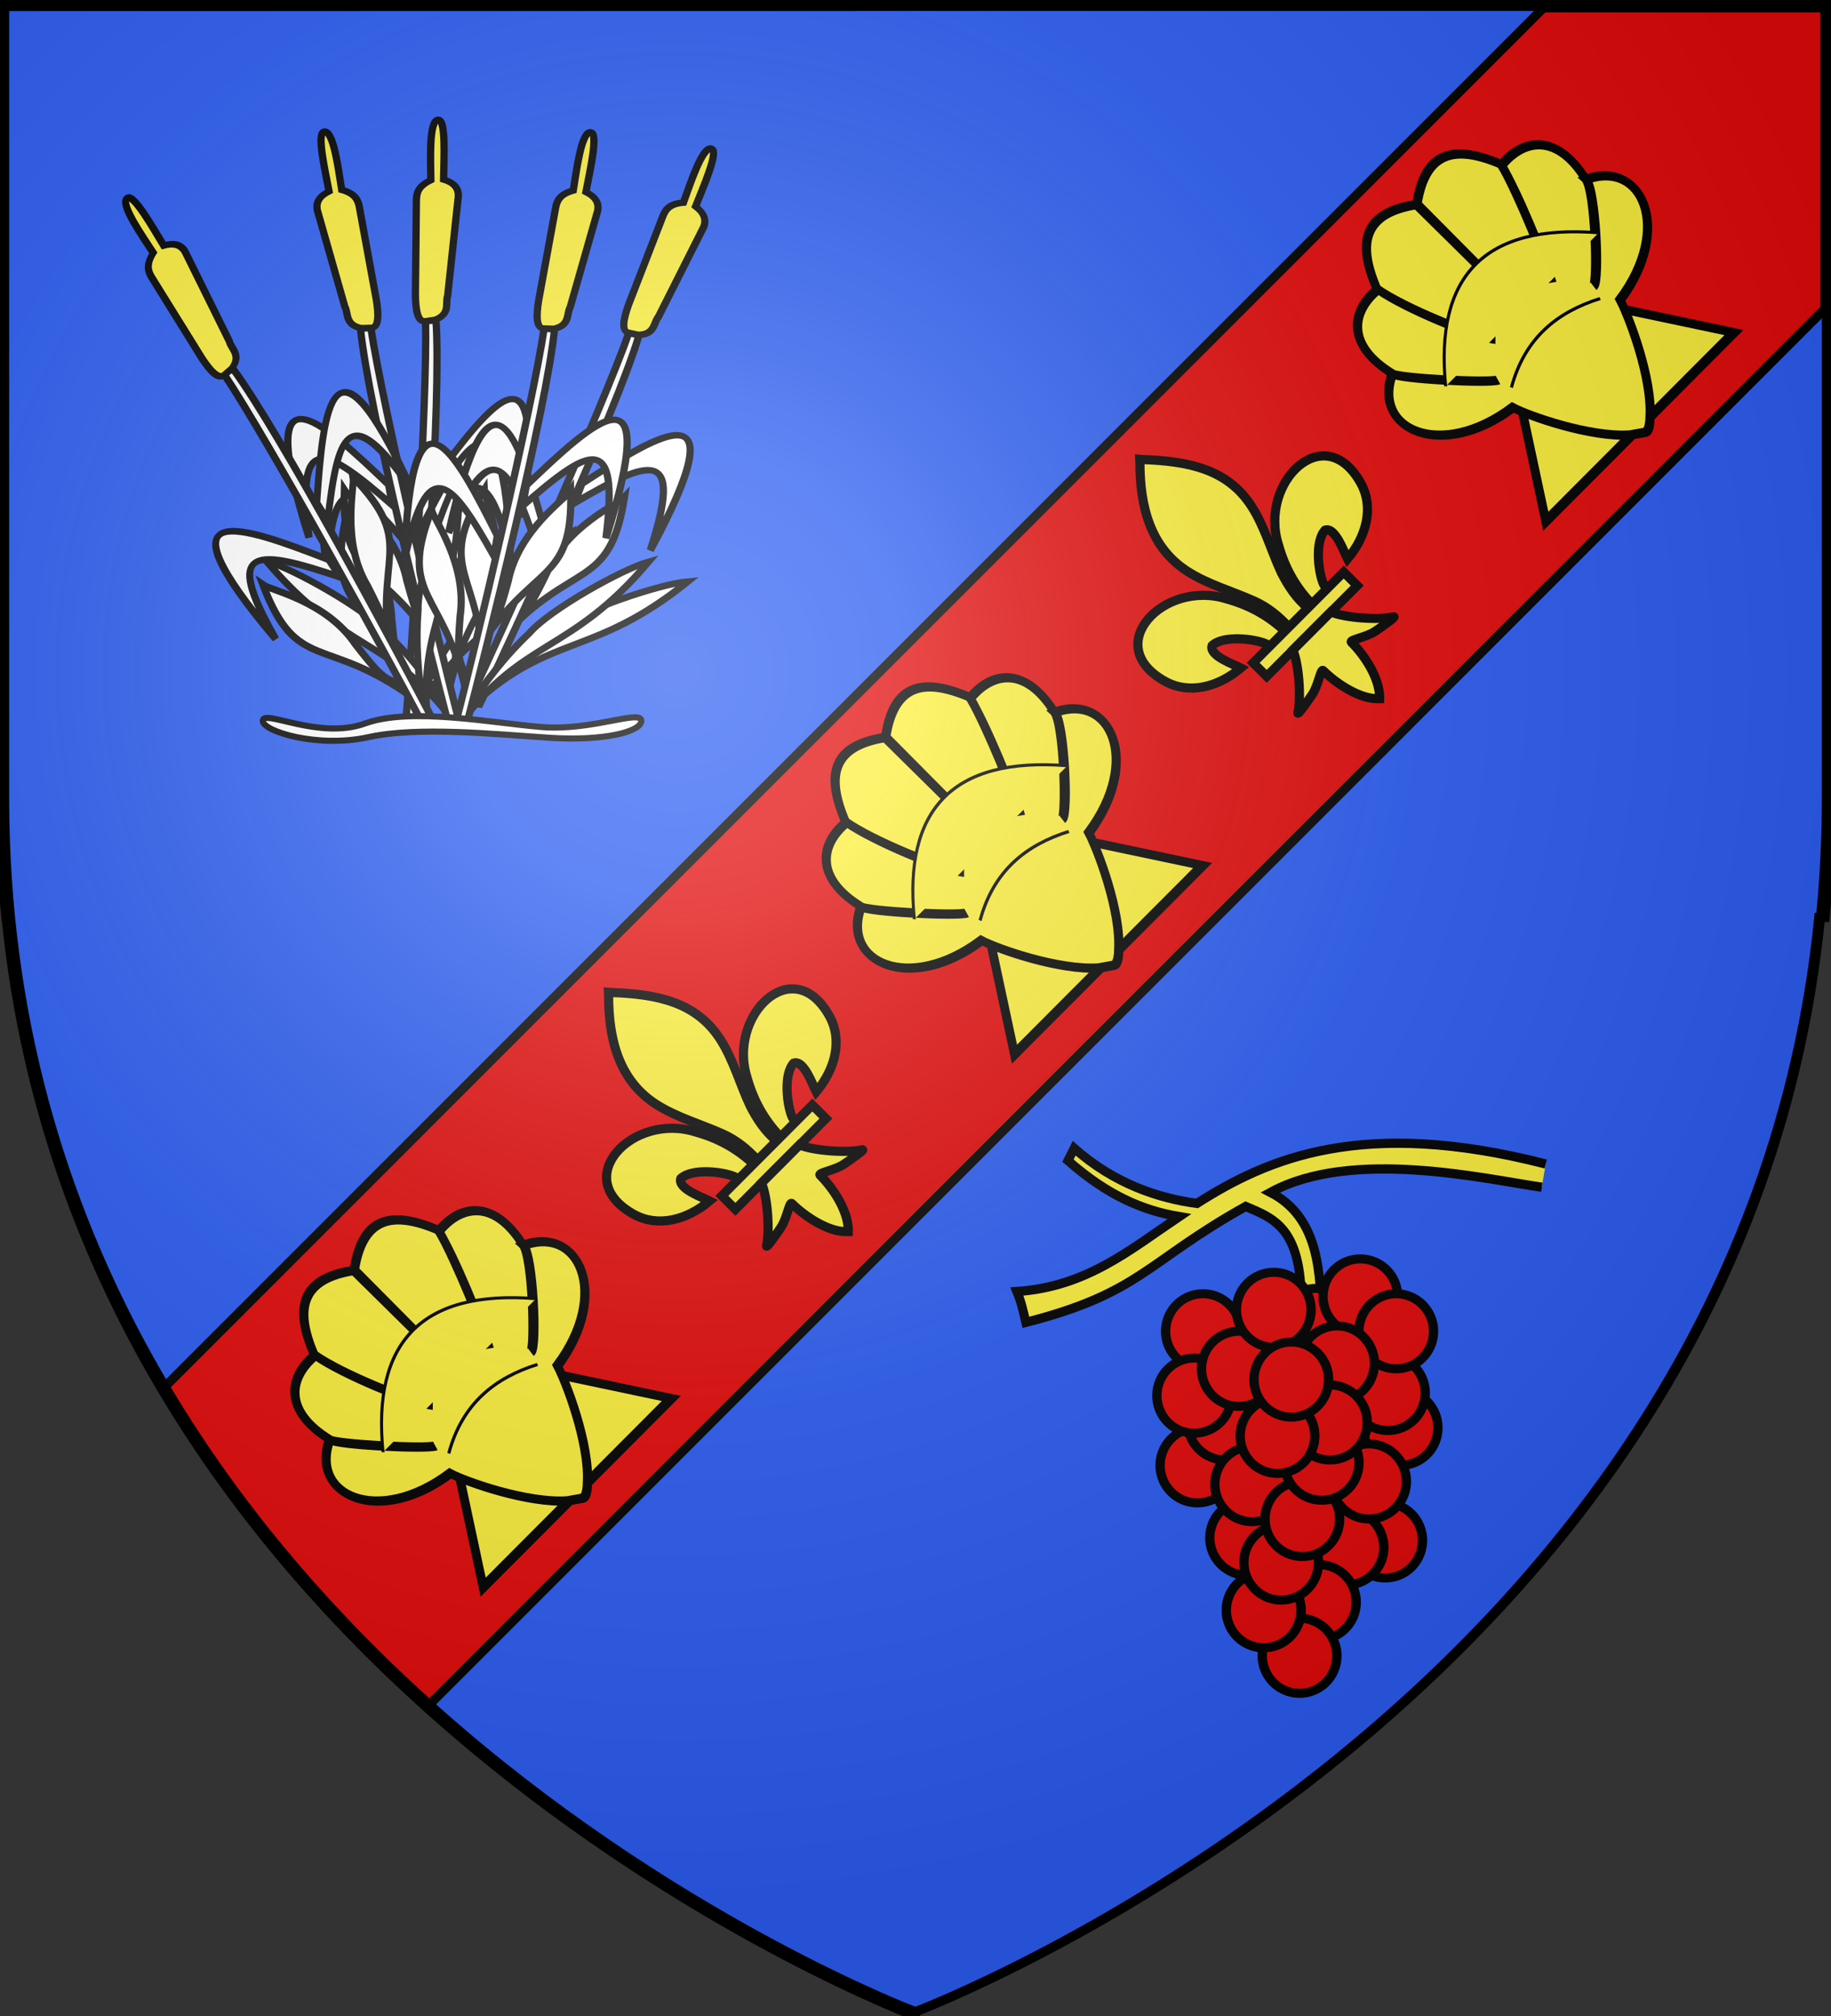
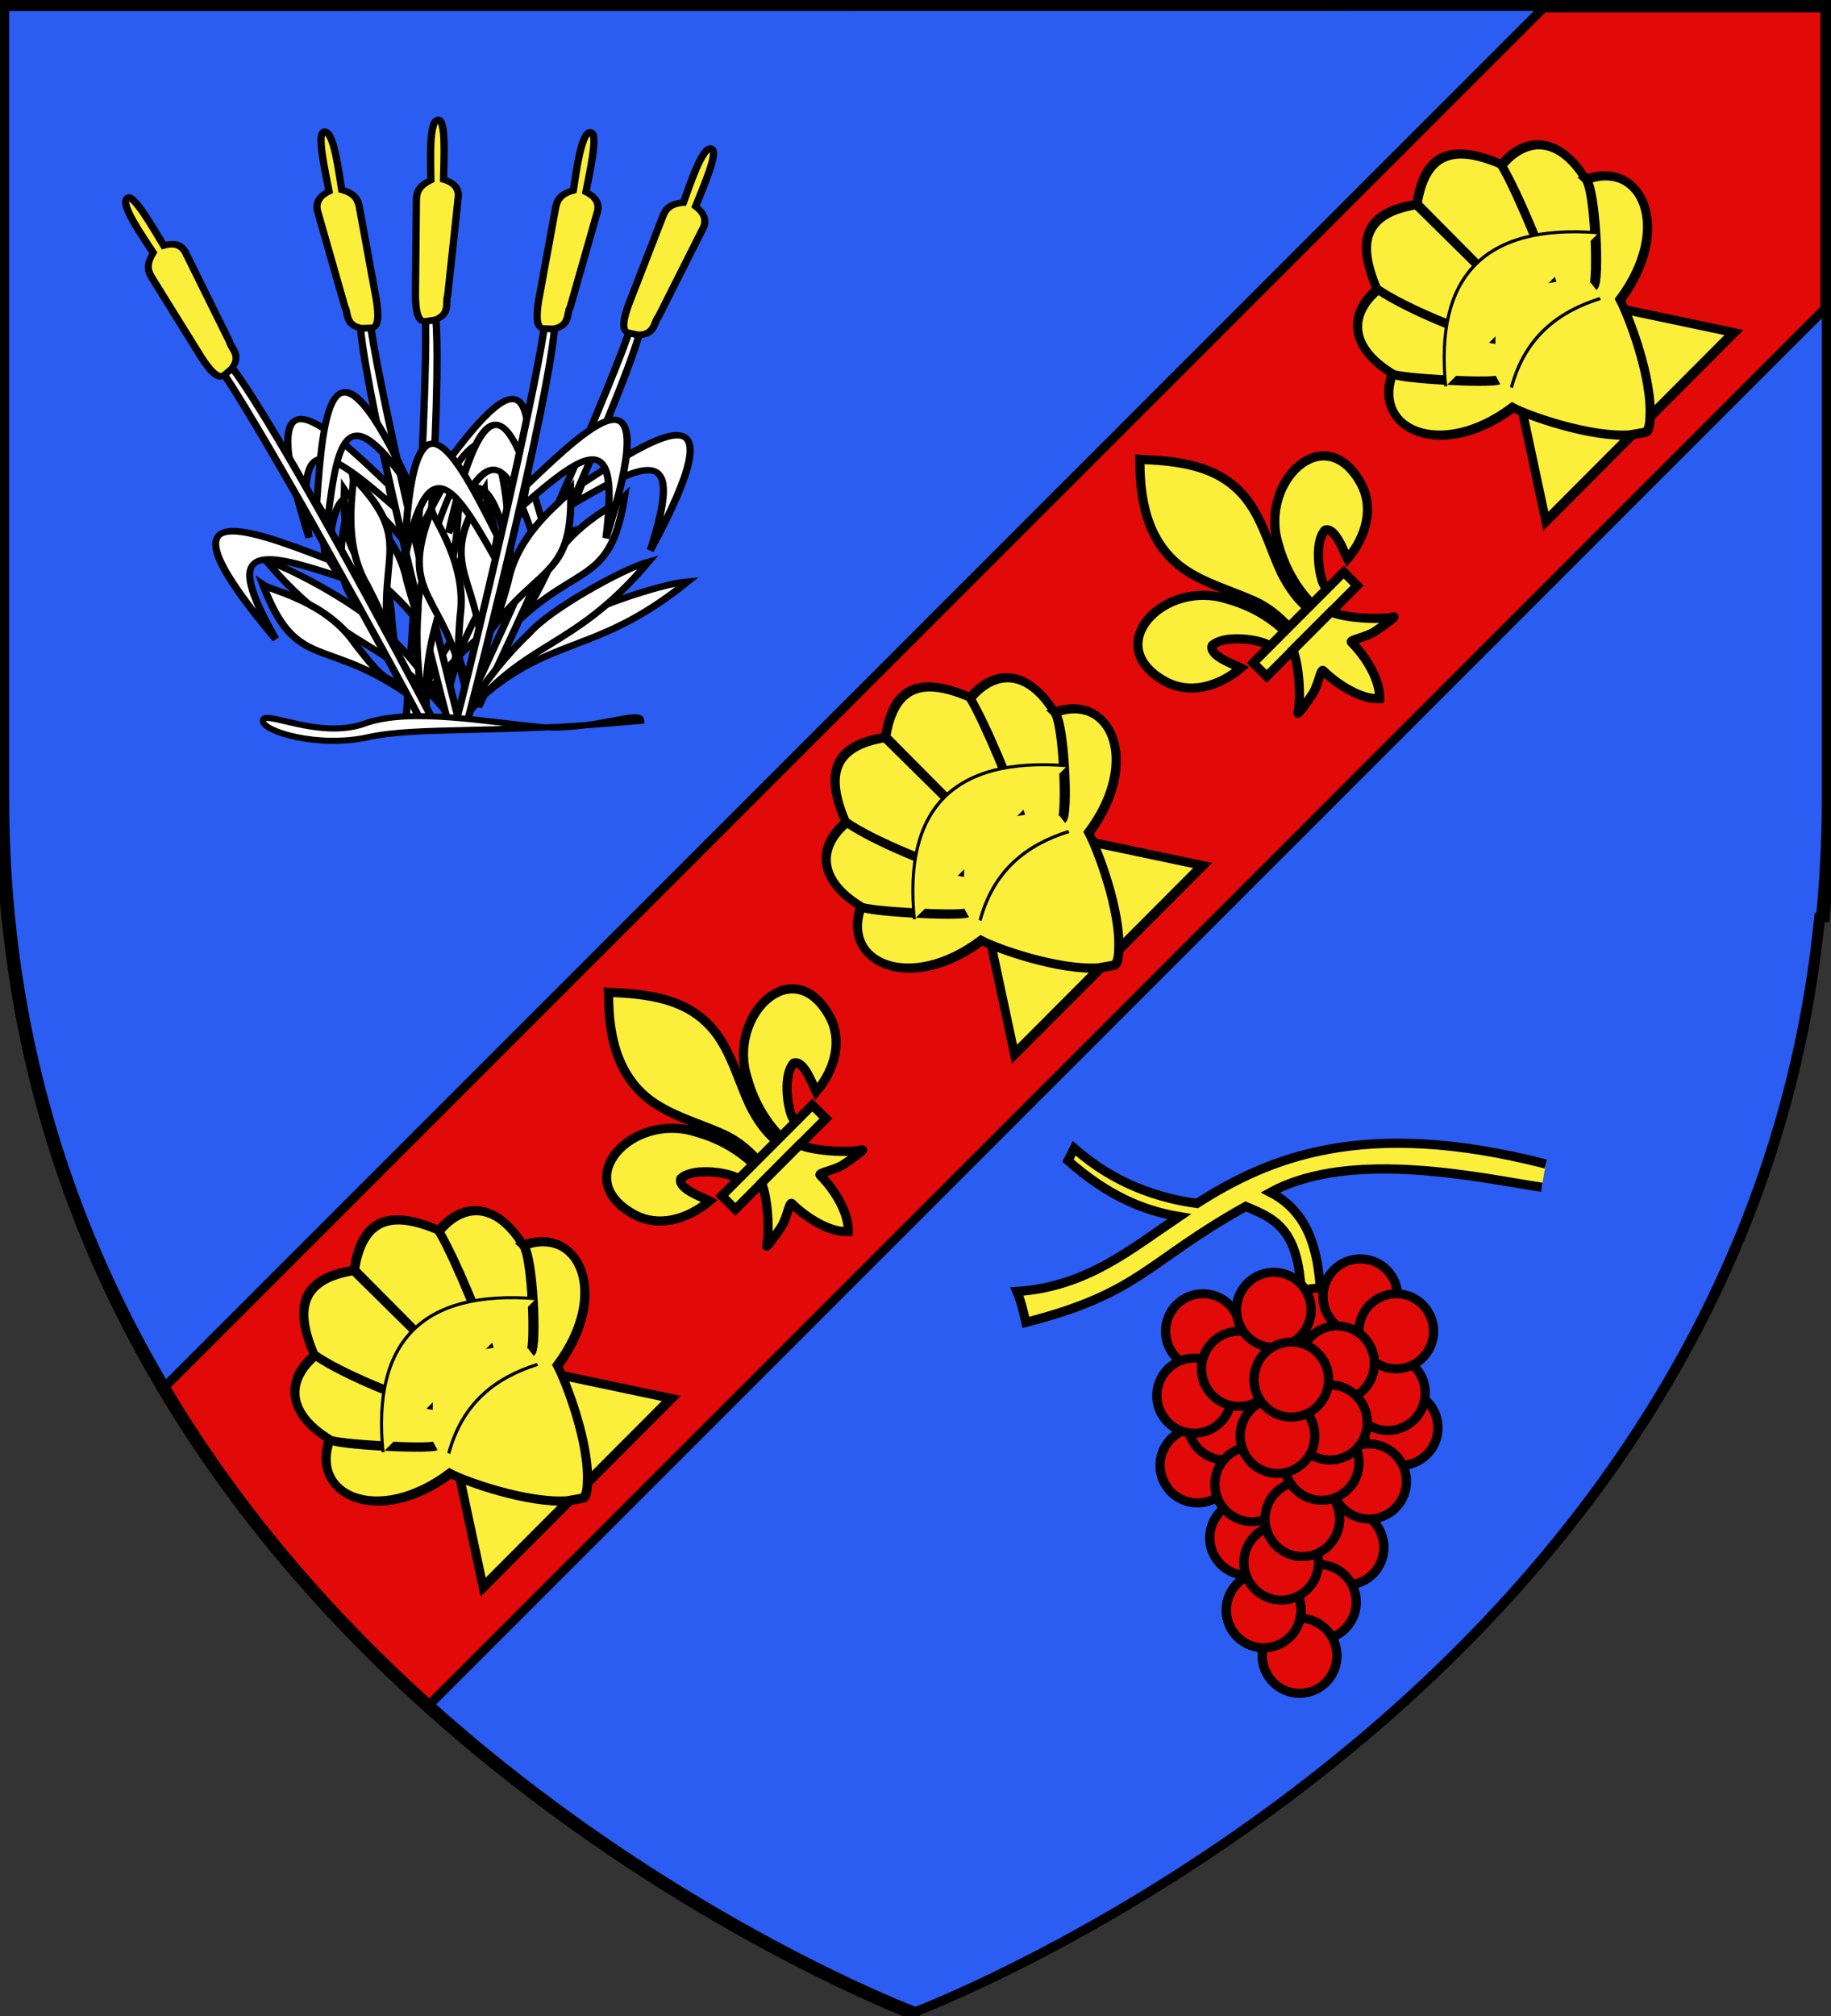
<svg xmlns="http://www.w3.org/2000/svg" xmlns:ns1="http://sodipodi.sourceforge.net/DTD/sodipodi-0.dtd" xmlns:ns2="http://www.inkscape.org/namespaces/inkscape" xmlns:xlink="http://www.w3.org/1999/xlink" height="660.578" width="600" version="1.0" id="svg2" ns1:version="0.32" ns2:version="0.46" ns1:docname="Blason_ville_fr_Clery-Saint-Andre (Loiret).svg" ns1:docbase="" ns2:export-filename="/Users/olivier/Desktop/Blason Rouge/Blason_Vide_3D.png" ns2:export-xdpi="144" ns2:export-ydpi="144" ns2:output_extension="org.inkscape.output.svg.inkscape">
  <rect width="100%" height="100%" fill="#333333" stroke="none" />
  <ns1:namedview ns2:window-height="990" ns2:window-width="1400" ns2:pageshadow="2" ns2:pageopacity="0.0" guidetolerance="10.0" gridtolerance="10.0" objecttolerance="10.0" borderopacity="1.0" bordercolor="#666666" pagecolor="#ffffff" id="base" showgrid="false" height="660px" ns2:zoom="0.6933875" ns2:cx="539.46062" ns2:cy="313.93127" ns2:window-x="-4" ns2:window-y="-4" ns2:current-layer="layer4" showguides="true" ns2:guide-bbox="true" />
  <defs id="defs6">
    <linearGradient id="linearGradient2893">
      <stop style="stop-color:white;stop-opacity:0.314;" offset="0" id="stop2895" />
      <stop id="stop2897" offset="0.19" style="stop-color:white;stop-opacity:0.251;" />
      <stop style="stop-color:#6b6b6b;stop-opacity:0.125;" offset="0.6" id="stop2901" />
      <stop style="stop-color:black;stop-opacity:0.125;" offset="1" id="stop2899" />
    </linearGradient>
    <radialGradient ns2:collect="always" xlink:href="#linearGradient2893" id="radialGradient3163" gradientUnits="userSpaceOnUse" gradientTransform="matrix(1.353,0,0,1.349,-77.629,-85.747)" cx="221.445" cy="226.331" fx="221.445" fy="226.331" r="300" />
  </defs>
  <g ns2:groupmode="layer" id="layer3" ns2:label="Fond écu" style="display:inline" transform="translate(2.3841858e-7,0.578)">
    <path style="fill:#2b5df2;fill-opacity:1;fill-rule:evenodd;stroke:#000000;stroke-width:3;stroke-linecap:butt;stroke-linejoin:miter;stroke-miterlimit:4;stroke-dasharray:none;stroke-opacity:1;display:inline" d="M 0,0 L 0,260.438 C 0,274.017 0.663,287.192 1.938,300 L 2,300 C 27.698,557.617 300,660 300,660 L 300,658.5 C 300,658.5 570.474,556.543 596,300 L 598.062,300 C 599.337,287.192 600,274.017 600,260.438 L 600,0 L 300,0 L 0,0 z" id="path3161" />
    <path id="path2855" style="opacity:1;fill:#e20909;fill-opacity:1;fill-rule:evenodd;stroke:#000000;stroke-width:3;stroke-linecap:butt;stroke-linejoin:miter;stroke-miterlimit:4;stroke-dasharray:none;stroke-opacity:1" d="M 598,100.594 L 140.625,557.969 C 109.276,529.836 78.586,495.299 53.937,453.844 L 505.781,2 L 598,2 L 598,100.594 z" />
-     <path d="M 774.514,1153.64 L 127.689,1153.216 C 125.442,1111.154 128.193,1065.034 140.107,1018.299 L 779.111,1018.718 L 844.277,1083.97 L 774.514,1153.64 z" style="opacity:1;fill:#e20909;fill-opacity:1;fill-rule:evenodd;stroke:#000000;stroke-width:3;stroke-linecap:butt;stroke-linejoin:miter;stroke-miterlimit:4;stroke-dasharray:none;stroke-opacity:1" id="path4422" />
    <g id="g4577" transform="matrix(0.706,-0.708,0.708,0.706,-760.72,-174.133)">
      <path id="path1876" style="fill:#fcef3c;fill-opacity:1;fill-rule:evenodd;stroke:#000000;stroke-width:3;stroke-linecap:butt;stroke-linejoin:miter;stroke-miterlimit:4;stroke-dasharray:none;stroke-opacity:1;display:inline" d="M 331.158,1105.259 C 331.346,1097.726 333.372,1090.724 337.143,1084.089 C 347.017,1064.978 377.176,1065.434 370.528,1088.808 C 368.078,1097.421 359.756,1102.484 349.869,1103.352 C 350.583,1101.082 354.508,1093.059 351.34,1091.49 C 346.273,1091.666 339.982,1099.722 338.469,1103.563 C 338.25,1104.115 338.311,1104.752 338.067,1105.295 M 318.598,1105.757 C 318.41,1098.224 316.384,1091.222 312.613,1084.587 C 302.739,1065.476 272.58,1065.932 279.228,1089.306 C 281.678,1097.919 290,1102.982 299.887,1103.85 C 299.173,1101.581 295.248,1093.557 298.417,1091.988 C 303.483,1092.164 309.775,1100.22 311.288,1104.061 C 311.506,1104.613 311.445,1105.25 311.689,1105.793 M 324.295,1032.774 C 313.892,1043.091 306.908,1055.02 309.918,1069.011 C 311.58,1076.729 315.607,1083.878 318.447,1091.314 C 320.222,1095.979 320.676,1100.61 320.466,1105.513 L 329.292,1105.513 C 328.869,1100.574 329.795,1096.03 331.311,1091.314 C 334.017,1083.832 338.134,1076.735 339.839,1069.011 C 343.028,1054.569 335.543,1043.677 325.509,1032.82 L 324.895,1032.1 L 324.295,1032.774 z M 316.064,1111.718 C 314.219,1116.476 306.695,1124.946 302.699,1127.429 C 301.663,1128.073 307.654,1127.058 310.336,1126.517 C 313.853,1125.808 318.426,1122.36 318.319,1123.577 C 318.309,1129.15 320.012,1138.449 324.451,1142.723 L 324.872,1143.135 L 325.306,1142.723 C 329.744,1137.96 331.417,1129.586 331.439,1123.577 C 331.332,1122.36 335.904,1125.808 339.422,1126.517 C 342.104,1127.058 348.095,1128.073 347.058,1127.429 C 343.062,1124.946 335.543,1116.476 333.698,1111.718 L 316.064,1111.718 z M 303.906,1105.514 L 345.917,1105.514 L 345.917,1111.777 L 303.906,1111.777 L 303.906,1105.514 z" ns1:nodetypes="ccsccccccscccccsccccsccccsscccccssccccccc" />
      <use height="660" width="600" transform="translate(246.615,0)" id="use4466" xlink:href="#path1876" y="0" x="0" />
      <g style="fill:#fcef3c" transform="matrix(0.639,0,0,-0.736,145.57,1146.297)" ns2:label="Calque 1" id="g4564">
        <g style="fill:#fcef3c" id="g7233" transform="translate(-191.362,-117.094)">
          <path id="path1900" d="M 210.616,124.75 L 278.923,216.005 L 347.259,124.75 L 278.923,124.75 L 210.616,124.75 z" style="fill:#fcef3c;fill-opacity:1;fill-rule:evenodd;stroke:#000000;stroke-width:4.372;stroke-linecap:butt;stroke-linejoin:miter;stroke-miterlimit:4;stroke-dasharray:none;stroke-opacity:1" />
          <path ns1:nodetypes="ccccccccccccccccccccc" id="path2792" d="M 272.562,125.219 C 257.197,136.913 242.734,163.061 240,170.938 C 194.611,176.569 180.99,208.311 208.562,219.5 C 209.216,215.963 240.847,185.424 244.541,184.276 C 240.137,185.905 208.496,216.309 208.656,219.562 C 202.325,242.827 215.951,252.178 233.938,250.625 C 236.839,236.215 251.456,205.453 258.347,197.83 C 251.61,206.012 236.699,236.407 233.875,251.188 C 243.812,272.711 257.138,278.748 278.562,265.219 L 278.938,203.229 L 279.312,265.219 C 300.737,278.748 314.032,272.711 323.969,251.188 C 320.377,237.942 305.551,207.44 299.528,197.83 C 304.282,205.621 318.751,234.608 323.938,250.625 C 341.924,252.178 355.55,242.827 349.219,219.562 C 348.195,212.565 315.921,183.163 313.303,183.657 C 317.501,183.198 349.647,213.857 349.312,219.5 C 376.885,208.311 363.264,176.569 317.875,170.938 C 315.141,163.061 301.234,136.079 285.868,124.385 C 285.868,124.385 281.226,120.287 278.938,121.344 L 272.562,125.219 z" style="fill:#fcef3c;fill-opacity:1;fill-rule:evenodd;stroke:#000000;stroke-width:4.372;stroke-linecap:butt;stroke-linejoin:miter;stroke-miterlimit:4;stroke-dasharray:none;stroke-opacity:1" />
          <path ns1:nodetypes="cc" id="path3686" d="M 246.705,177.634 C 269.839,189.152 290.992,186.806 311.17,177.634" style="fill:#fcef3c;fill-rule:evenodd;stroke:#000000;stroke-width:1.457;stroke-linecap:butt;stroke-linejoin:miter;stroke-miterlimit:4;stroke-dasharray:none;stroke-opacity:1" />
          <path ns1:nodetypes="cc" id="path4573" d="M 223.364,198.752 C 258.931,236.443 295.98,238.098 334.511,198.752" style="fill:#fcef3c;fill-rule:evenodd;stroke:#000000;stroke-width:1.457;stroke-linecap:butt;stroke-linejoin:miter;stroke-miterlimit:4;stroke-dasharray:none;stroke-opacity:1" />
        </g>
      </g>
      <use height="660" width="600" transform="translate(246.615,0)" id="use4571" xlink:href="#g4564" y="0" x="0" />
      <use height="660" width="600" transform="translate(493.231,0)" id="use4575" xlink:href="#g4564" y="0" x="0" />
    </g>
  </g>
  <g ns2:groupmode="layer" id="layer4" ns2:label="Meubles" style="display:inline" transform="translate(2.3841858e-7,0.578)">
    <g id="g3647" transform="translate(10.095,-4.327)">
      <g transform="matrix(0.641,0,0,0.555,-375.878,58.058)" style="fill:#ffffff" id="g2857">
        <use style="fill:#ffffff" height="256.051" width="185.806" transform="matrix(-1,0,0,1,1562.958,-25.131)" id="use2557" xlink:href="#path3073" y="0" x="0" />
        <path style="fill:#ffffff;fill-opacity:1;fill-rule:evenodd;stroke:#000000;stroke-width:3.715;stroke-linecap:butt;stroke-linejoin:miter;stroke-miterlimit:4;stroke-dasharray:none;stroke-opacity:1" d="M 781.105,312.731 C 760.558,253.017 737.482,263.91 747.258,208.645 C 749.203,214.013 770.166,236.782 770.886,267.483 C 772.621,287.887 773.345,293.633 778.522,299.91 L 781.105,312.731 z" id="path3073" ns1:nodetypes="ccccc" />
        <path style="fill:#ffffff;fill-opacity:1;fill-rule:evenodd;stroke:#000000;stroke-width:3.715;stroke-linecap:butt;stroke-linejoin:miter;stroke-miterlimit:4;stroke-dasharray:none;stroke-opacity:1" d="M 780.404,329.945 C 804.616,273.991 829.929,278.474 861.172,216.93 C 848.226,224.132 815.227,255.082 807.356,270.313 C 797.728,285.147 789.695,301.805 781.976,322.873 L 780.404,329.945 z" id="path3081" ns1:nodetypes="ccccc" />
        <path id="path2406" d="M 788.06,91.771 L 793.263,90.854 C 801.131,87.309 798.158,80.838 799.494,76.748 L 804.805,19.566 C 805.857,12.435 801.54,9.557 797.403,8.143 C 797.587,-4.049 798.721,-27.259 794.682,-27.199 C 789.685,-26.825 790.855,-2.309 790.909,8.502 C 784.205,12.144 783.553,16.292 783.506,20.49 L 783.013,76.273 C 783.114,84.766 784.071,92.502 788.06,91.771 z" style="fill:#fcef3c;fill-opacity:1;fill-rule:evenodd;stroke:#000000;stroke-width:3.715;stroke-linecap:butt;stroke-linejoin:miter;stroke-miterlimit:4;stroke-dasharray:none;stroke-opacity:1" />
        <path id="path2184" d="M 793.516,91.233 L 788.217,91.876 C 789.106,138.098 781.231,286.197 777.994,329.508 L 783.72,328.185 C 786.902,284.952 796.447,137.915 793.516,91.233 z" style="fill:#ffffff;fill-opacity:1;fill-rule:evenodd;stroke:#000000;stroke-width:3.715;stroke-linecap:butt;stroke-linejoin:miter;stroke-miterlimit:4;stroke-dasharray:none;stroke-opacity:1" />
        <path style="fill:#ffffff;fill-opacity:1;fill-rule:evenodd;stroke:#000000;stroke-width:3.715;stroke-linecap:butt;stroke-linejoin:miter;stroke-miterlimit:4;stroke-dasharray:none;stroke-opacity:1" d="M 792.892,184.925 C 821.145,140.586 850.75,96.524 837.618,207.565 C 835.024,142.872 821.201,156.812 792.821,197.075 L 792.892,184.925 z" id="path3077" ns1:nodetypes="cccc" />
        <use style="fill:#ffffff" height="256.051" width="185.806" transform="matrix(-1,0,0,1,1575.533,32.199)" id="use2559" xlink:href="#path3077" y="0" x="0" />
      </g>
      <use x="0" y="0" xlink:href="#g2857" id="use2872" transform="matrix(-0.985,0.17,0.17,0.985,220.332,-18.176)" width="600" height="660.578" />
      <use height="660.578" width="600" transform="matrix(0.844,-0.536,0.536,0.844,-104.146,103.884)" id="use2866" xlink:href="#g2857" y="0" x="0" />
      <use x="0" y="0" xlink:href="#g2857" id="use2870" transform="matrix(0.936,0.352,-0.352,0.936,113.254,-34.773)" width="600" height="660.578" />
      <use height="660.578" width="600" transform="matrix(0.985,0.17,-0.17,0.985,59.308,-17.958)" id="use2868" xlink:href="#g2857" y="0" x="0" />
-       <path ns1:nodetypes="czzszzc" id="path2874" d="M 200.053,239.906 C 200.053,243.503 187.74,246.6 170.059,245.463 C 152.395,244.327 127.053,241.638 110.532,245.272 C 94.078,248.891 76.024,243.378 76.024,239.906 C 76.024,235.897 94.36,246.273 109.558,240.763 C 124.462,235.359 151.052,240.596 167.409,241.942 C 183.767,243.288 200.053,236.041 200.053,239.906 z" style="fill:#ffffff;fill-opacity:1;fill-rule:evenodd;stroke:#000000;stroke-width:2;stroke-linecap:round;stroke-linejoin:miter;stroke-miterlimit:4;stroke-dasharray:none;stroke-opacity:1" />
+       <path ns1:nodetypes="czzszzc" id="path2874" d="M 200.053,239.906 C 152.395,244.327 127.053,241.638 110.532,245.272 C 94.078,248.891 76.024,243.378 76.024,239.906 C 76.024,235.897 94.36,246.273 109.558,240.763 C 124.462,235.359 151.052,240.596 167.409,241.942 C 183.767,243.288 200.053,236.041 200.053,239.906 z" style="fill:#ffffff;fill-opacity:1;fill-rule:evenodd;stroke:#000000;stroke-width:2;stroke-linecap:round;stroke-linejoin:miter;stroke-miterlimit:4;stroke-dasharray:none;stroke-opacity:1" />
    </g>
    <g style="opacity:1;fill:#e20909" id="g7283" transform="matrix(1.392,0,0,1.418,146.486,-282.173)">
      <path style="fill:#fcef3c;fill-opacity:1;fill-rule:evenodd;stroke:#000000;stroke-width:2.135;stroke-linecap:butt;stroke-linejoin:miter;stroke-miterlimit:4;stroke-dasharray:none;stroke-opacity:1" d="M 257.715,472.885 C 244.592,471.035 213.034,463.754 193.851,474.081 C 205.327,479.898 205.629,492.705 205.869,503.97 L 201.008,503.97 C 202.066,482.723 195.31,480.351 188.009,477.328 C 164.52,490.203 163.268,497.333 136.265,504.112 C 135.503,500.939 135.109,499.225 134.15,496.986 C 150.595,495.9 160.864,487.268 172.37,479.672 C 163.865,478.271 155.629,474.89 146.177,466.749 L 147.642,463.878 C 157.102,472.126 167.628,475.466 176.539,476.628 C 193.178,466.22 215.511,456.653 258.644,467.518" id="path11555" ns1:nodetypes="cccccccccccc" />
      <g id="g7118" transform="translate(-5.013,-2.735)" style="fill:#e20909">
        <path transform="matrix(0.46,0,0,0.438,-133.974,276.774)" ns1:open="true" ns1:end="8.1662395" ns1:start="1.884771" d="M 783.942,599.635 A 19.092,19.799 0 1 1 783.973,599.646" ns1:ry="19.79899" ns1:rx="19.091883" ns1:cy="580.80402" ns1:cx="789.83826" id="path11535" style="fill:#e20909;fill-opacity:1;fill-rule:evenodd;stroke:#000000;stroke-width:4.758;stroke-linecap:round;stroke-linejoin:miter;stroke-miterlimit:4;stroke-dasharray:none;stroke-dashoffset:0;stroke-opacity:1" ns1:type="arc" />
        <path transform="matrix(0.46,0,0,0.438,-136.954,268.719)" ns1:open="true" ns1:end="8.1662395" ns1:start="1.884771" d="M 783.942,599.635 A 19.092,19.799 0 1 1 783.973,599.646" ns1:ry="19.79899" ns1:rx="19.091883" ns1:cy="580.80402" ns1:cx="789.83826" id="path11505" style="fill:#e20909;fill-opacity:1;fill-rule:evenodd;stroke:#000000;stroke-width:4.758;stroke-linecap:round;stroke-linejoin:miter;stroke-miterlimit:4;stroke-dasharray:none;stroke-dashoffset:0;stroke-opacity:1" ns1:type="arc" />
        <path transform="matrix(0.46,0,0,0.438,-153.852,253.229)" ns1:open="true" ns1:end="8.1662395" ns1:start="1.884771" d="M 783.942,599.635 A 19.092,19.799 0 1 1 783.973,599.646" ns1:ry="19.79899" ns1:rx="19.091883" ns1:cy="580.80402" ns1:cx="789.83826" id="path11507" style="fill:#e20909;fill-opacity:1;fill-rule:evenodd;stroke:#000000;stroke-width:4.758;stroke-linecap:round;stroke-linejoin:miter;stroke-miterlimit:4;stroke-dasharray:none;stroke-dashoffset:0;stroke-opacity:1" ns1:type="arc" />
        <path transform="matrix(0.46,0,0,0.438,-180.499,254.468)" ns1:open="true" ns1:end="8.1662395" ns1:start="1.884771" d="M 783.942,599.635 A 19.092,19.799 0 1 1 783.973,599.646" ns1:ry="19.79899" ns1:rx="19.091883" ns1:cy="580.80402" ns1:cx="789.83826" id="path11509" style="fill:#e20909;fill-opacity:1;fill-rule:evenodd;stroke:#000000;stroke-width:4.758;stroke-linecap:round;stroke-linejoin:miter;stroke-miterlimit:4;stroke-dasharray:none;stroke-dashoffset:0;stroke-opacity:1" ns1:type="arc" />
        <path transform="matrix(0.46,0,0,0.438,-143.454,246.414)" ns1:open="true" ns1:end="8.1662395" ns1:start="1.884771" d="M 783.942,599.635 A 19.092,19.799 0 1 1 783.973,599.646" ns1:ry="19.79899" ns1:rx="19.091883" ns1:cy="580.80402" ns1:cx="789.83826" id="path11513" style="fill:#e20909;fill-opacity:1;fill-rule:evenodd;stroke:#000000;stroke-width:4.758;stroke-linecap:round;stroke-linejoin:miter;stroke-miterlimit:4;stroke-dasharray:none;stroke-dashoffset:0;stroke-opacity:1" ns1:type="arc" />
        <path transform="matrix(0.46,0,0,0.438,-135.005,254.468)" ns1:open="true" ns1:end="8.1662395" ns1:start="1.884771" d="M 783.942,599.635 A 19.092,19.799 0 1 1 783.973,599.646" ns1:ry="19.79899" ns1:rx="19.091883" ns1:cy="580.80402" ns1:cx="789.83826" id="path11515" style="fill:#e20909;fill-opacity:1;fill-rule:evenodd;stroke:#000000;stroke-width:4.758;stroke-linecap:round;stroke-linejoin:miter;stroke-miterlimit:4;stroke-dasharray:none;stroke-dashoffset:0;stroke-opacity:1" ns1:type="arc" />
        <path transform="matrix(0.46,0,0,0.438,-181.799,285.448)" ns1:open="true" ns1:end="8.1662395" ns1:start="1.884771" d="M 783.942,599.635 A 19.092,19.799 0 1 1 783.973,599.646" ns1:ry="19.79899" ns1:rx="19.091883" ns1:cy="580.80402" ns1:cx="789.83826" id="path11523" style="fill:#e20909;fill-opacity:1;fill-rule:evenodd;stroke:#000000;stroke-width:4.758;stroke-linecap:round;stroke-linejoin:miter;stroke-miterlimit:4;stroke-dasharray:none;stroke-dashoffset:0;stroke-opacity:1" ns1:type="arc" />
        <path transform="matrix(0.46,0,0,0.438,-175.3,275.534)" ns1:open="true" ns1:end="8.1662395" ns1:start="1.884771" d="M 783.942,599.635 A 19.092,19.799 0 1 1 783.973,599.646" ns1:ry="19.79899" ns1:rx="19.091883" ns1:cy="580.80402" ns1:cx="789.83826" id="path11519" style="fill:#e20909;fill-opacity:1;fill-rule:evenodd;stroke:#000000;stroke-width:4.758;stroke-linecap:round;stroke-linejoin:miter;stroke-miterlimit:4;stroke-dasharray:none;stroke-dashoffset:0;stroke-opacity:1" ns1:type="arc" />
        <path transform="matrix(0.46,0,0,0.438,-182.561,269.339)" ns1:open="true" ns1:end="8.1662395" ns1:start="1.884771" d="M 783.942,599.635 A 19.092,19.799 0 1 1 783.973,599.646" ns1:ry="19.79899" ns1:rx="19.091883" ns1:cy="580.80402" ns1:cx="789.83826" id="path11521" style="fill:#e20909;fill-opacity:1;fill-rule:evenodd;stroke:#000000;stroke-width:4.758;stroke-linecap:round;stroke-linejoin:miter;stroke-miterlimit:4;stroke-dasharray:none;stroke-dashoffset:0;stroke-opacity:1" ns1:type="arc" />
        <path transform="matrix(0.46,0,0,0.438,-148.922,261.903)" ns1:open="true" ns1:end="8.1662395" ns1:start="1.884771" d="M 783.942,599.635 A 19.092,19.799 0 1 1 783.973,599.646" ns1:ry="19.79899" ns1:rx="19.091883" ns1:cy="580.80402" ns1:cx="789.83826" id="path11531" style="fill:#e20909;fill-opacity:1;fill-rule:evenodd;stroke:#000000;stroke-width:4.758;stroke-linecap:round;stroke-linejoin:miter;stroke-miterlimit:4;stroke-dasharray:none;stroke-dashoffset:0;stroke-opacity:1" ns1:type="arc" />
        <path transform="matrix(0.46,0,0,0.438,-172.05,263.143)" ns1:open="true" ns1:end="8.1662395" ns1:start="1.884771" d="M 783.942,599.635 A 19.092,19.799 0 1 1 783.973,599.646" ns1:ry="19.79899" ns1:rx="19.091883" ns1:cy="580.80402" ns1:cx="789.83826" id="path11533" style="fill:#e20909;fill-opacity:1;fill-rule:evenodd;stroke:#000000;stroke-width:4.758;stroke-linecap:round;stroke-linejoin:miter;stroke-miterlimit:4;stroke-dasharray:none;stroke-dashoffset:0;stroke-opacity:1" ns1:type="arc" />
        <path transform="matrix(0.46,0,0,0.438,-163.824,249.512)" ns1:open="true" ns1:end="8.1662395" ns1:start="1.884771" d="M 783.942,599.635 A 19.092,19.799 0 1 1 783.973,599.646" ns1:ry="19.79899" ns1:rx="19.091883" ns1:cy="580.80402" ns1:cx="789.83826" id="path11511" style="fill:#e20909;fill-opacity:1;fill-rule:evenodd;stroke:#000000;stroke-width:4.758;stroke-linecap:round;stroke-linejoin:miter;stroke-miterlimit:4;stroke-dasharray:none;stroke-dashoffset:0;stroke-opacity:1" ns1:type="arc" />
-         <path transform="matrix(0.46,0,0,0.438,-137.604,302.796)" ns1:open="true" ns1:end="8.1662395" ns1:start="1.884771" d="M 783.942,599.635 A 19.092,19.799 0 1 1 783.973,599.646" ns1:ry="19.79899" ns1:rx="19.091883" ns1:cy="580.80402" ns1:cx="789.83826" id="path11543" style="fill:#e20909;fill-opacity:1;fill-rule:evenodd;stroke:#000000;stroke-width:4.758;stroke-linecap:round;stroke-linejoin:miter;stroke-miterlimit:4;stroke-dasharray:none;stroke-dashoffset:0;stroke-opacity:1" ns1:type="arc" />
        <path transform="matrix(0.46,0,0,0.438,-146.703,304.398)" ns1:open="true" ns1:end="8.1662395" ns1:start="1.884771" d="M 783.942,599.635 A 19.092,19.799 0 1 1 783.973,599.646" ns1:ry="19.79899" ns1:rx="19.091883" ns1:cy="580.80402" ns1:cx="789.83826" id="path11541" style="fill:#e20909;fill-opacity:1;fill-rule:evenodd;stroke:#000000;stroke-width:4.758;stroke-linecap:round;stroke-linejoin:miter;stroke-miterlimit:4;stroke-dasharray:none;stroke-dashoffset:0;stroke-opacity:1" ns1:type="arc" />
        <path transform="matrix(0.46,0,0,0.438,-141.392,289.165)" ns1:open="true" ns1:end="8.1662395" ns1:start="1.884771" d="M 783.942,599.635 A 19.092,19.799 0 1 1 783.973,599.646" ns1:ry="19.79899" ns1:rx="19.091883" ns1:cy="580.80402" ns1:cx="789.83826" id="path11537" style="fill:#e20909;fill-opacity:1;fill-rule:evenodd;stroke:#000000;stroke-width:4.758;stroke-linecap:round;stroke-linejoin:miter;stroke-miterlimit:4;stroke-dasharray:none;stroke-dashoffset:0;stroke-opacity:1" ns1:type="arc" />
        <path transform="matrix(0.46,0,0,0.438,-170.101,302.177)" ns1:open="true" ns1:end="8.1662395" ns1:start="1.884771" d="M 783.942,599.635 A 19.092,19.799 0 1 1 783.973,599.646" ns1:ry="19.79899" ns1:rx="19.091883" ns1:cy="580.80402" ns1:cx="789.83826" id="path11547" style="fill:#e20909;fill-opacity:1;fill-rule:evenodd;stroke:#000000;stroke-width:4.758;stroke-linecap:round;stroke-linejoin:miter;stroke-miterlimit:4;stroke-dasharray:none;stroke-dashoffset:0;stroke-opacity:1" ns1:type="arc" />
        <path transform="matrix(0.46,0,0,0.438,-168.912,289.785)" ns1:open="true" ns1:end="8.1662395" ns1:start="1.884771" d="M 783.942,599.635 A 19.092,19.799 0 1 1 783.973,599.646" ns1:ry="19.79899" ns1:rx="19.091883" ns1:cy="580.80402" ns1:cx="789.83826" id="path11525" style="fill:#e20909;fill-opacity:1;fill-rule:evenodd;stroke:#000000;stroke-width:4.758;stroke-linecap:round;stroke-linejoin:miter;stroke-miterlimit:4;stroke-dasharray:none;stroke-dashoffset:0;stroke-opacity:1" ns1:type="arc" />
        <path transform="matrix(0.46,0,0,0.438,-153.202,317.047)" ns1:open="true" ns1:end="8.1662395" ns1:start="1.884771" d="M 783.942,599.635 A 19.092,19.799 0 1 1 783.973,599.646" ns1:ry="19.79899" ns1:rx="19.091883" ns1:cy="580.80402" ns1:cx="789.83826" id="path11549" style="fill:#e20909;fill-opacity:1;fill-rule:evenodd;stroke:#000000;stroke-width:4.758;stroke-linecap:round;stroke-linejoin:miter;stroke-miterlimit:4;stroke-dasharray:none;stroke-dashoffset:0;stroke-opacity:1" ns1:type="arc" />
        <path transform="matrix(0.46,0,0,0.438,-157.752,329.438)" ns1:open="true" ns1:end="8.1662395" ns1:start="1.884771" d="M 783.942,599.635 A 19.092,19.799 0 1 1 783.973,599.646" ns1:ry="19.79899" ns1:rx="19.091883" ns1:cy="580.80402" ns1:cx="789.83826" id="path11551" style="fill:#e20909;fill-opacity:1;fill-rule:evenodd;stroke:#000000;stroke-width:4.758;stroke-linecap:round;stroke-linejoin:miter;stroke-miterlimit:4;stroke-dasharray:none;stroke-dashoffset:0;stroke-opacity:1" ns1:type="arc" />
        <path transform="matrix(0.46,0,0,0.438,-166.201,318.905)" ns1:open="true" ns1:end="8.1662395" ns1:start="1.884771" d="M 783.942,599.635 A 19.092,19.799 0 1 1 783.973,599.646" ns1:ry="19.79899" ns1:rx="19.091883" ns1:cy="580.80402" ns1:cx="789.83826" id="path11553" style="fill:#e20909;fill-opacity:1;fill-rule:evenodd;stroke:#000000;stroke-width:4.758;stroke-linecap:round;stroke-linejoin:miter;stroke-miterlimit:4;stroke-dasharray:none;stroke-dashoffset:0;stroke-opacity:1" ns1:type="arc" />
        <path ns1:type="arc" style="fill:#e20909;fill-opacity:1;fill-rule:evenodd;stroke:#000000;stroke-width:4.758;stroke-linecap:round;stroke-linejoin:miter;stroke-miterlimit:4;stroke-dasharray:none;stroke-dashoffset:0;stroke-opacity:1" id="path11503" ns1:cx="789.83826" ns1:cy="580.80402" ns1:rx="19.091883" ns1:ry="19.79899" d="M 783.942,599.635 A 19.092,19.799 0 1 1 783.973,599.646" ns1:start="1.884771" ns1:end="8.1662395" ns1:open="true" transform="matrix(0.46,0,0,0.438,-166.201,318.905)" />
        <path transform="matrix(0.46,0,0,0.438,-162.078,307.903)" ns1:open="true" ns1:end="8.1662395" ns1:start="1.884771" d="M 783.942,599.635 A 19.092,19.799 0 1 1 783.973,599.646" ns1:ry="19.79899" ns1:rx="19.091883" ns1:cy="580.80402" ns1:cx="789.83826" id="path11545" style="fill:#e20909;fill-opacity:1;fill-rule:evenodd;stroke:#000000;stroke-width:4.758;stroke-linecap:round;stroke-linejoin:miter;stroke-miterlimit:4;stroke-dasharray:none;stroke-dashoffset:0;stroke-opacity:1" ns1:type="arc" />
        <path transform="matrix(0.46,0,0,0.438,-157.102,297.839)" ns1:open="true" ns1:end="8.1662395" ns1:start="1.884771" d="M 783.942,599.635 A 19.092,19.799 0 1 1 783.973,599.646" ns1:ry="19.79899" ns1:rx="19.091883" ns1:cy="580.80402" ns1:cx="789.83826" id="path11539" style="fill:#e20909;fill-opacity:1;fill-rule:evenodd;stroke:#000000;stroke-width:4.758;stroke-linecap:round;stroke-linejoin:miter;stroke-miterlimit:4;stroke-dasharray:none;stroke-dashoffset:0;stroke-opacity:1" ns1:type="arc" />
        <path transform="matrix(0.46,0,0,0.438,-152.553,284.828)" ns1:open="true" ns1:end="8.1662395" ns1:start="1.884771" d="M 783.942,599.635 A 19.092,19.799 0 1 1 783.973,599.646" ns1:ry="19.79899" ns1:rx="19.091883" ns1:cy="580.80402" ns1:cx="789.83826" id="path11527" style="fill:#e20909;fill-opacity:1;fill-rule:evenodd;stroke:#000000;stroke-width:4.758;stroke-linecap:round;stroke-linejoin:miter;stroke-miterlimit:4;stroke-dasharray:none;stroke-dashoffset:0;stroke-opacity:1" ns1:type="arc" />
        <path transform="matrix(0.46,0,0,0.438,-150.603,275.534)" ns1:open="true" ns1:end="8.1662395" ns1:start="1.884771" d="M 783.942,599.635 A 19.092,19.799 0 1 1 783.973,599.646" ns1:ry="19.79899" ns1:rx="19.091883" ns1:cy="580.80402" ns1:cx="789.83826" id="path11529" style="fill:#e20909;fill-opacity:1;fill-rule:evenodd;stroke:#000000;stroke-width:4.758;stroke-linecap:round;stroke-linejoin:miter;stroke-miterlimit:4;stroke-dasharray:none;stroke-dashoffset:0;stroke-opacity:1" ns1:type="arc" />
        <path transform="matrix(0.46,0,0,0.438,-162.951,278.632)" ns1:open="true" ns1:end="8.1662395" ns1:start="1.884771" d="M 783.942,599.635 A 19.092,19.799 0 1 1 783.973,599.646" ns1:ry="19.79899" ns1:rx="19.091883" ns1:cy="580.80402" ns1:cx="789.83826" id="path11501" style="fill:#e20909;fill-opacity:1;fill-rule:evenodd;stroke:#000000;stroke-width:4.758;stroke-linecap:round;stroke-linejoin:miter;stroke-miterlimit:4;stroke-dasharray:none;stroke-dashoffset:0;stroke-opacity:1" ns1:type="arc" />
        <path transform="matrix(0.46,0,0,0.438,-159.702,265.621)" ns1:open="true" ns1:end="8.1662395" ns1:start="1.884771" d="M 783.942,599.635 A 19.092,19.799 0 1 1 783.973,599.646" ns1:ry="19.79899" ns1:rx="19.091883" ns1:cy="580.80402" ns1:cx="789.83826" id="path11517" style="fill:#e20909;fill-opacity:1;fill-rule:evenodd;stroke:#000000;stroke-width:4.758;stroke-linecap:round;stroke-linejoin:miter;stroke-miterlimit:4;stroke-dasharray:none;stroke-dashoffset:0;stroke-opacity:1" ns1:type="arc" />
      </g>
    </g>
  </g>
  <g ns2:groupmode="layer" id="layer2" ns2:label="Reflet final" ns1:insensitive="true" style="display:inline" transform="translate(2.3841858e-7,0.578)">
-     <path ns1:nodetypes="cccccc" d="M 300,658.5 C 300,658.5 598.5,546.18 598.5,260.728 C 598.5,-24.723 598.5,2.176 598.5,2.176 L 1.5,2.176 L 1.5,260.728 C 1.5,546.18 300,658.5 300,658.5 z" style="opacity:1;fill:url(#radialGradient3163);fill-opacity:1;fill-rule:evenodd;stroke:none;stroke-width:1px;stroke-linecap:butt;stroke-linejoin:miter;stroke-opacity:1" id="path2875" ns2:export-xdpi="144" ns2:export-ydpi="144" />
-   </g>
+     </g>
  <g ns2:groupmode="layer" id="layer1" ns2:label="Contour final" style="display:inline" transform="translate(2.3841858e-7,0.578)" ns1:insensitive="true">
    <path ns1:nodetypes="cccccc" d="M 300,658.5 C 300,658.5 1.5,546.18 1.5,260.728 C 1.5,-24.723 1.5,1.558 1.5,1.558 L 598.5,1.499 L 598.5,260.728 C 598.5,546.18 300,658.5 300,658.5 z" style="opacity:1;fill:none;fill-opacity:1;fill-rule:evenodd;stroke:#000000;stroke-width:3;stroke-linecap:butt;stroke-linejoin:miter;stroke-miterlimit:4;stroke-dasharray:none;stroke-opacity:1" id="path1411" ns2:export-xdpi="144" ns2:export-ydpi="144" />
    <g id="g2808" ns2:label="Meubles" transform="translate(1262.132,-259.514)" />
    <g id="g2810" ns2:label="Reflet final" transform="translate(1262.132,-259.514)" />
    <g id="g2812" ns2:label="Contour final" transform="translate(1262.132,-259.514)" />
  </g>
</svg>